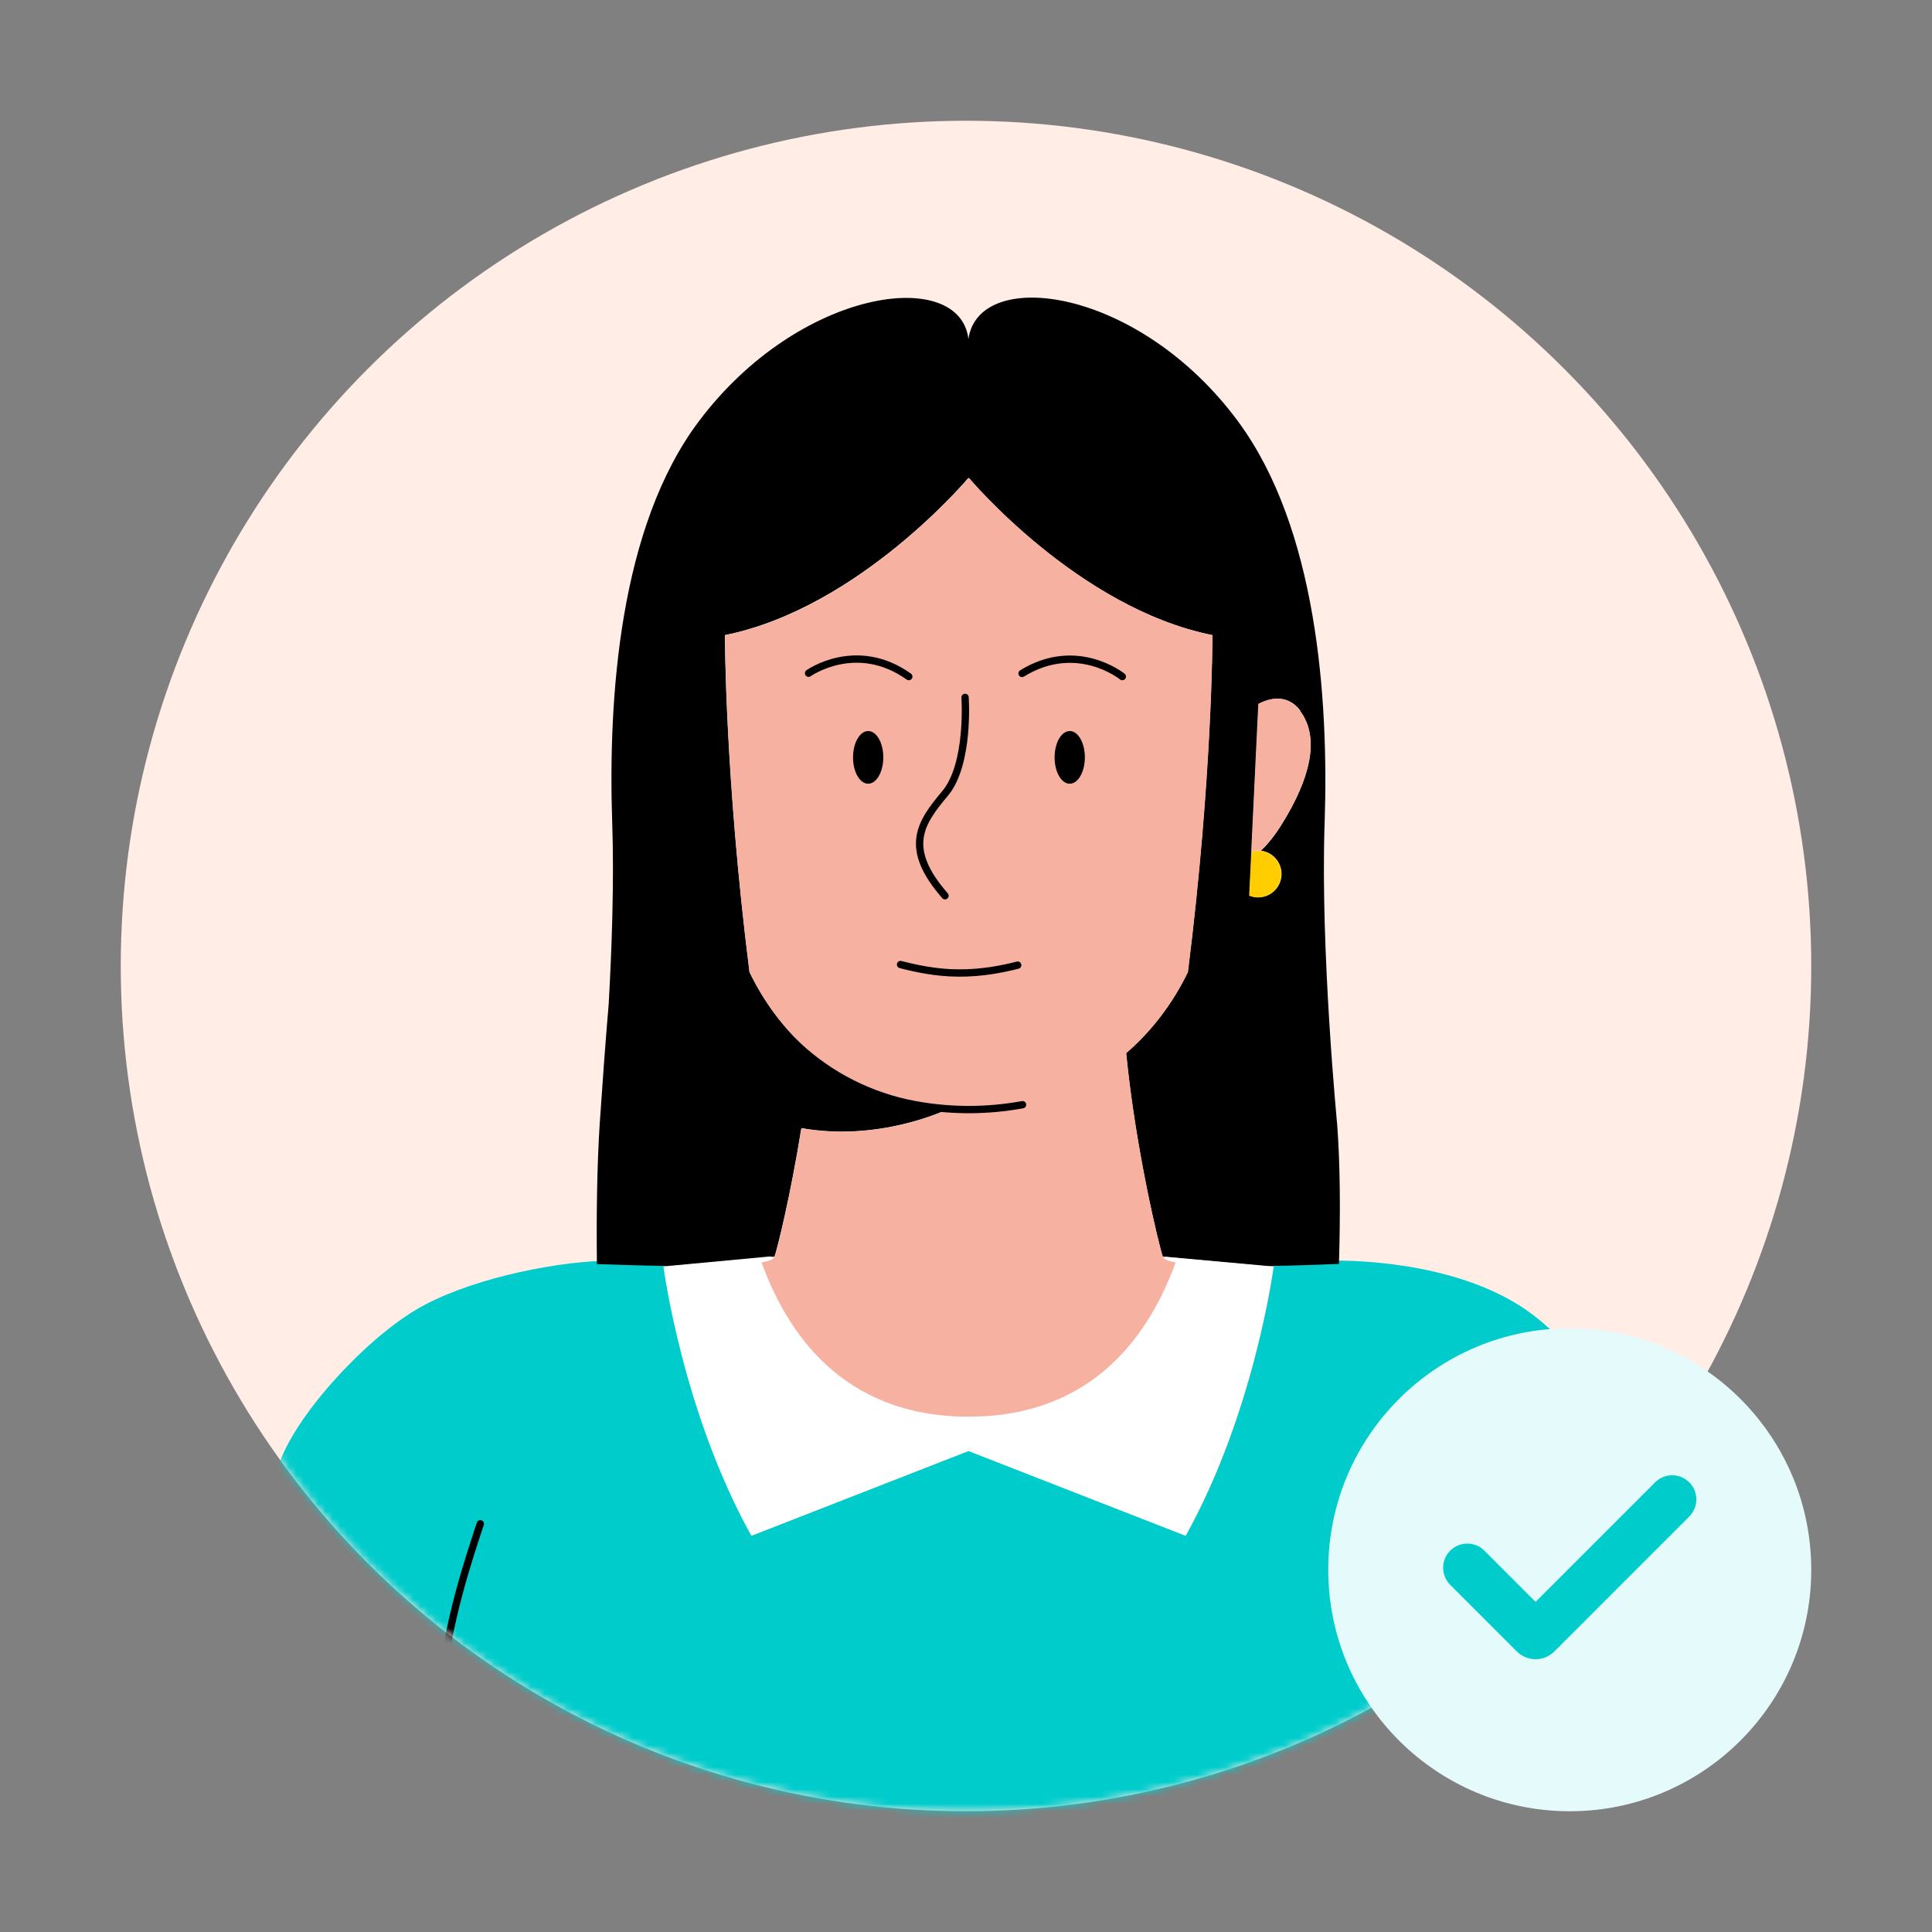
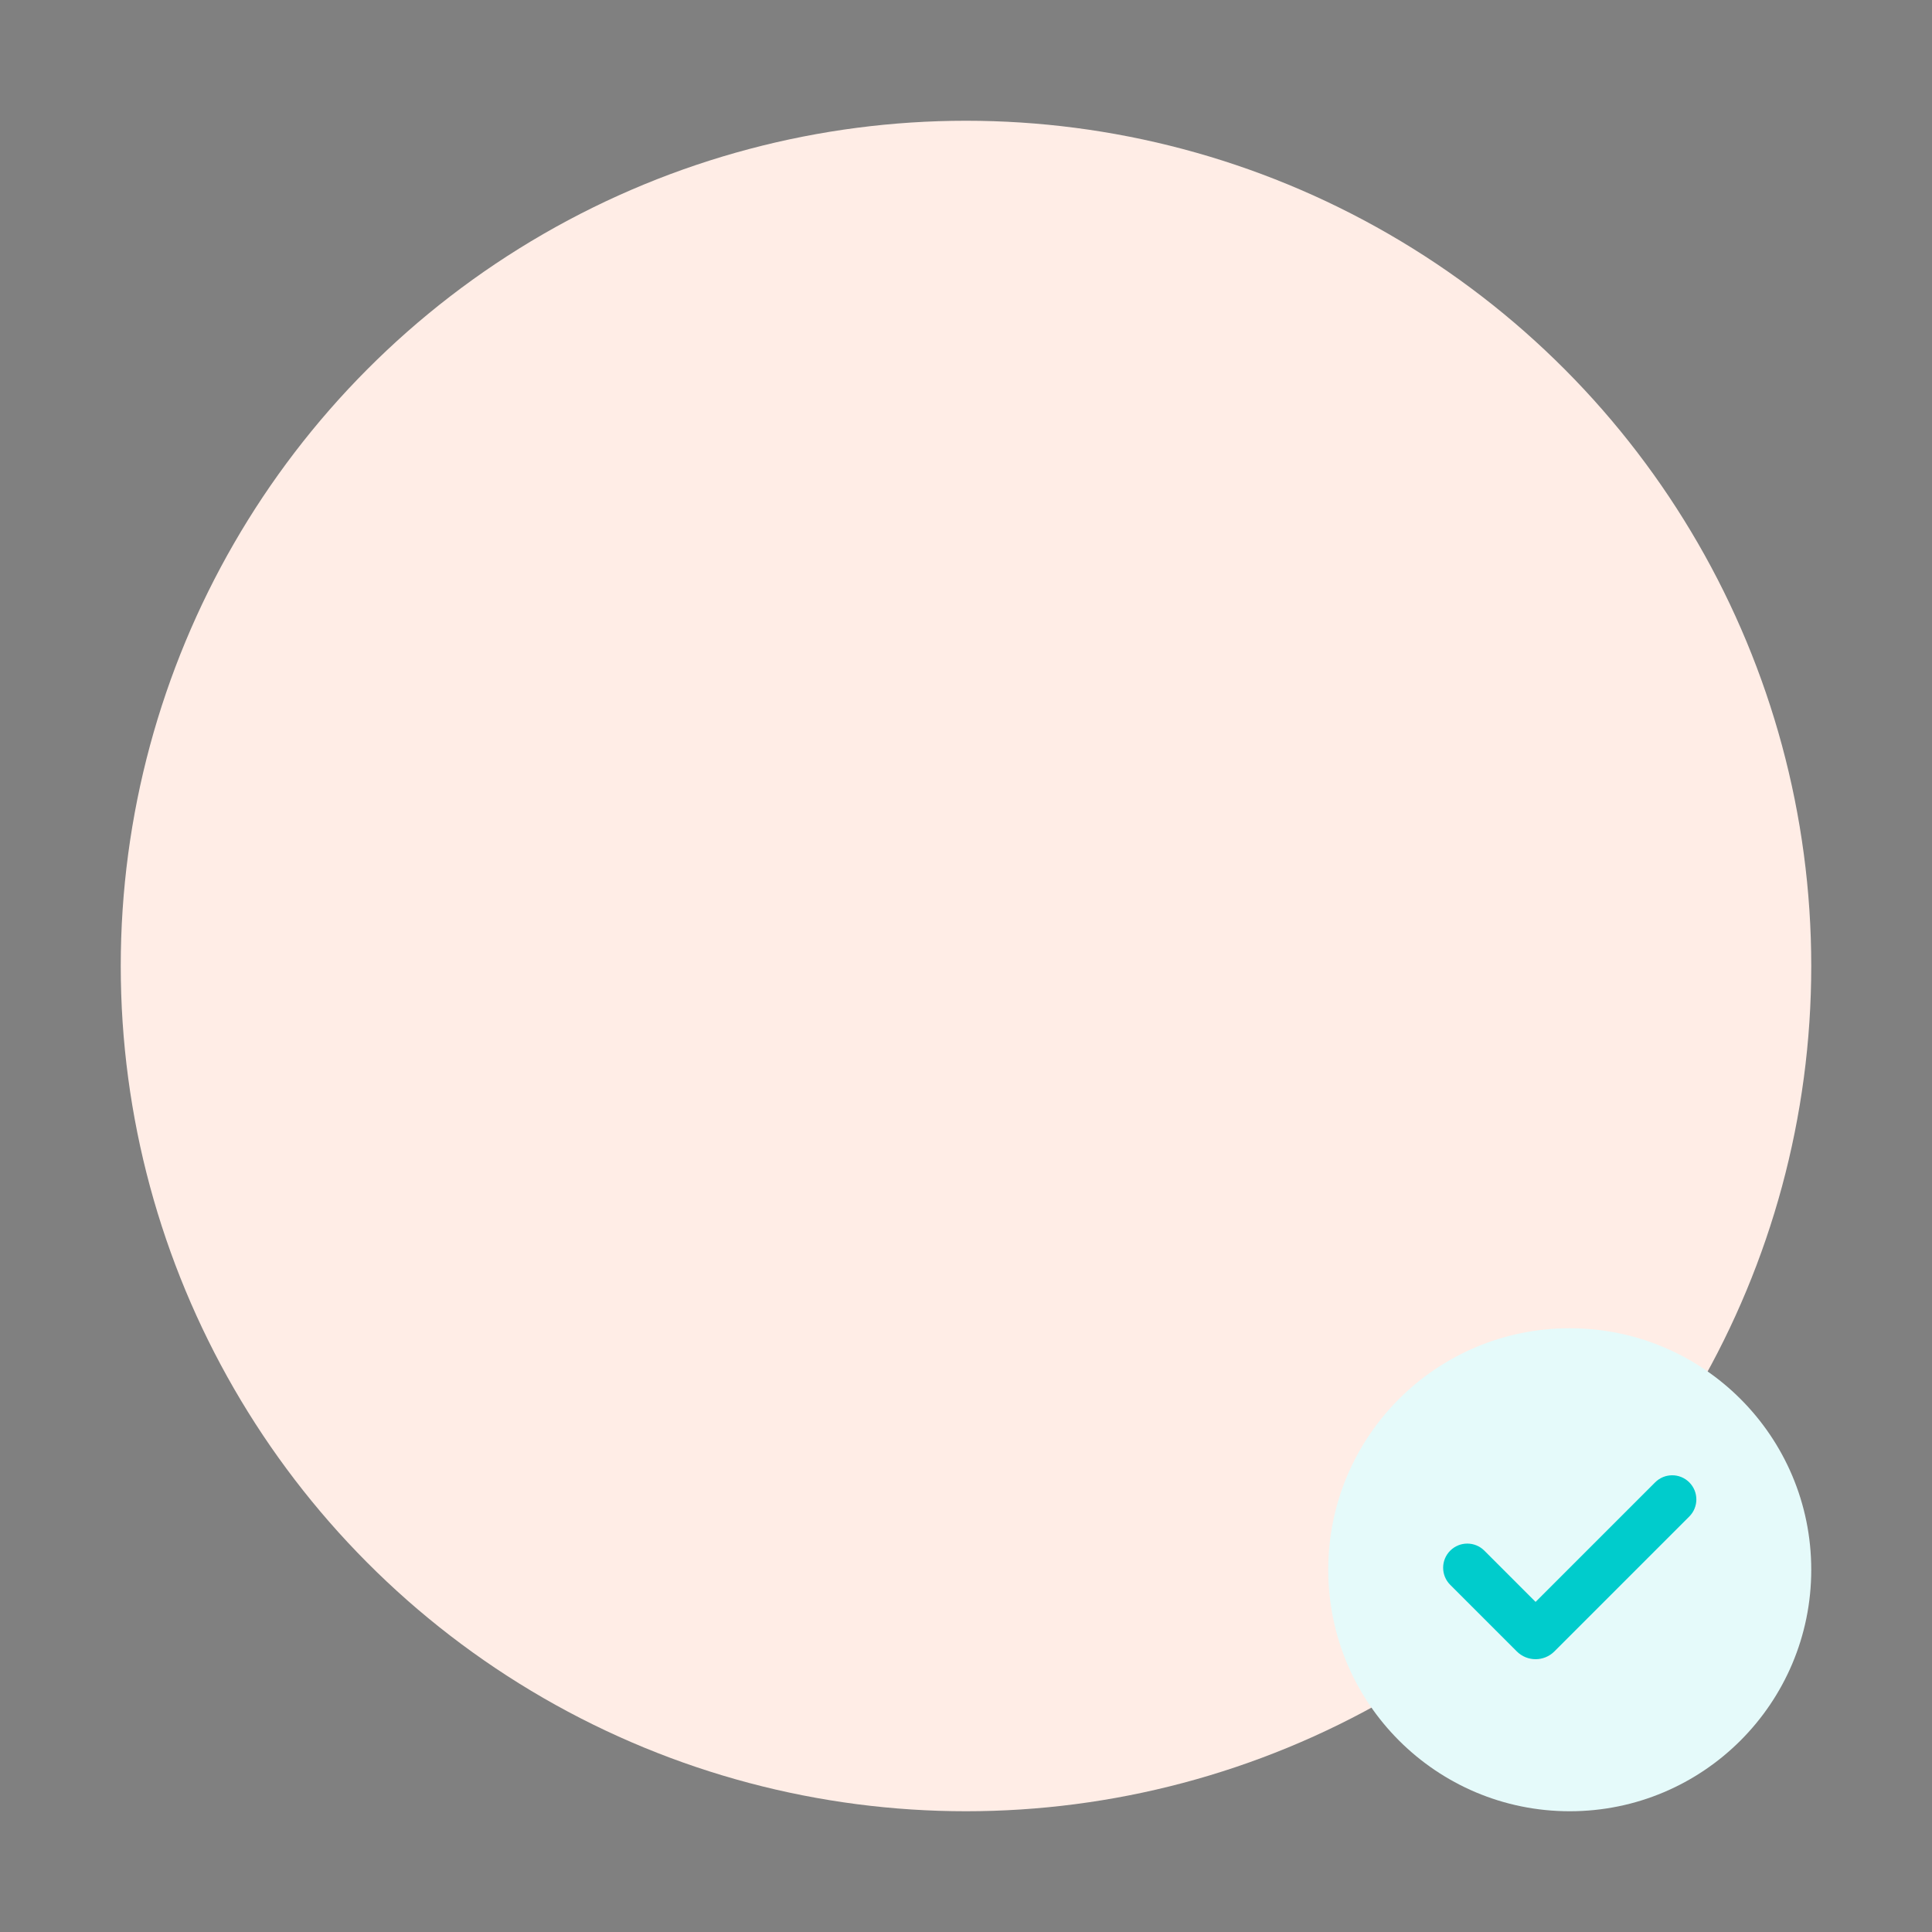
<svg xmlns="http://www.w3.org/2000/svg" width="264" height="264" viewBox="0 0 264 264" fill="none">
  <rect x="0" y="0" width="264" height="264" fill="#808080" stroke="none" />
  <circle cx="132" cy="132" r="115.5" fill="#FFEDE6" />
  <mask id="mask0_5973_80064" style="mask-type:alpha" maskUnits="userSpaceOnUse" x="16" y="16" width="232" height="232">
-     <circle cx="132" cy="132" r="115.5" fill="#FFEDE6" />
-   </mask>
+     </mask>
  <g mask="url(#mask0_5973_80064)">
    <path d="M259.594 308.678C250.22 279.535 229.127 210.7 226.012 200.493C220.64 191.092 214.363 183.033 208.552 179.004C200.017 173.087 187.308 172.014 180.349 172.289C177.152 172.424 176.515 172.979 173.372 173.033L174.043 173.087C174.043 173.087 171.465 192.883 162.037 209.832L132.383 198.255L102.729 209.832C93.301 192.883 90.722 173.087 90.722 173.087L91.286 173.033C88.17 172.979 85.632 171.814 82.308 172.289C74.888 172.558 63.506 174.975 56.791 179.004C49.507 183.375 40.044 193.778 37.988 200.493C34.873 210.673 14.734 279.535 5.36 308.678C-4.015 337.822 -19.594 412.763 -19.594 412.763L10.785 423.641C10.785 423.641 35.309 367.53 45.247 324.929C49.411 307.067 56.072 286.76 62.599 267.474C65.205 276.956 69.69 286.277 64.506 302.715C57.55 324.848 46.161 360.197 46.161 360.197C46.161 360.197 47.289 360.626 49.384 361.298C60.021 364.844 95.477 375.722 132.383 375.722C169.289 375.722 204.772 364.87 215.382 361.298C217.477 360.6 218.605 360.197 218.605 360.197C218.605 360.197 207.216 324.848 200.259 302.715C195.021 286.035 199.668 276.714 202.274 267.098C208.828 286.465 215.543 306.932 219.733 324.929C229.671 367.53 254.195 423.641 254.195 423.641L284.574 412.763C284.574 412.763 268.995 337.822 259.621 308.678H259.594Z" fill="#00CCCC" />
-     <path d="M105.282 171.739H105.819C106.222 170.637 108.049 163.197 109.499 154.145C120.055 156.025 129.081 151.781 129.672 151.486C128.114 151.379 126.556 151.164 125.025 150.868C115.194 148.934 106.921 142.165 102.408 132.818C99.051 106.199 99.051 86.779 99.051 86.779C117.45 83.072 132.358 65.264 132.358 65.264C132.358 65.264 147.265 83.099 165.665 86.779C165.665 86.779 165.665 106.199 162.307 132.818C160.239 137.116 157.338 140.903 153.873 143.884C155.162 156.992 158.359 170.235 158.896 171.739H159.379L173.347 173.001C176.489 172.947 179.793 172.84 182.963 172.706C183.178 165.534 183.124 159.034 182.721 153.662C182.721 153.662 180.411 129.89 181.002 112.565C181.593 95.267 179.901 72.086 169.156 57.555C155.565 39.182 133.727 36.389 132.331 46.327C131.149 36.416 109.231 39.29 95.505 57.555C84.653 71.979 83.069 95.267 83.66 112.565C83.928 120.382 83.606 129.514 83.176 137.196C82.746 142.219 82.343 147.725 81.941 153.662C81.591 159.222 81.484 165.722 81.564 172.733C84.761 172.84 88.065 172.947 91.18 173.001L105.229 171.685L105.282 171.739ZM177.644 97.147C180.492 100.908 178.907 106.575 175.227 112.511C174.206 114.177 173.212 115.385 172.299 116.245C173.884 116.433 175.119 117.776 175.119 119.415C175.119 121.187 173.696 122.611 171.923 122.611C171.493 122.611 171.09 122.53 170.741 122.369L171.037 116.326L171.601 104.507L172.004 96.18C174.152 95.052 176.248 95.186 177.698 97.12L177.644 97.147Z" fill="black" />
+     <path d="M105.282 171.739H105.819C106.222 170.637 108.049 163.197 109.499 154.145C120.055 156.025 129.081 151.781 129.672 151.486C128.114 151.379 126.556 151.164 125.025 150.868C115.194 148.934 106.921 142.165 102.408 132.818C99.051 106.199 99.051 86.779 99.051 86.779C117.45 83.072 132.358 65.264 132.358 65.264C132.358 65.264 147.265 83.099 165.665 86.779C165.665 86.779 165.665 106.199 162.307 132.818C160.239 137.116 157.338 140.903 153.873 143.884C155.162 156.992 158.359 170.235 158.896 171.739H159.379L173.347 173.001C176.489 172.947 179.793 172.84 182.963 172.706C183.178 165.534 183.124 159.034 182.721 153.662C181.593 95.267 179.901 72.086 169.156 57.555C155.565 39.182 133.727 36.389 132.331 46.327C131.149 36.416 109.231 39.29 95.505 57.555C84.653 71.979 83.069 95.267 83.66 112.565C83.928 120.382 83.606 129.514 83.176 137.196C82.746 142.219 82.343 147.725 81.941 153.662C81.591 159.222 81.484 165.722 81.564 172.733C84.761 172.84 88.065 172.947 91.18 173.001L105.229 171.685L105.282 171.739ZM177.644 97.147C180.492 100.908 178.907 106.575 175.227 112.511C174.206 114.177 173.212 115.385 172.299 116.245C173.884 116.433 175.119 117.776 175.119 119.415C175.119 121.187 173.696 122.611 171.923 122.611C171.493 122.611 171.09 122.53 170.741 122.369L171.037 116.326L171.601 104.507L172.004 96.18C174.152 95.052 176.248 95.186 177.698 97.12L177.644 97.147Z" fill="black" />
    <path d="M158.916 171.762C159.05 172.084 159.668 172.326 160.635 172.514C157.25 181.808 149.783 193.572 132.351 193.572C114.918 193.572 107.451 181.808 104.066 172.514C105.033 172.326 105.678 172.084 105.812 171.762H105.275L91.227 173.051L90.663 173.105C90.663 173.105 93.242 192.901 102.67 209.85L132.324 198.273L161.978 209.85C171.406 192.901 173.984 173.105 173.984 173.105L173.313 173.051L159.345 171.762H158.862H158.916Z" fill="white" />
-     <path d="M104.07 172.52C107.455 181.814 114.922 193.579 132.354 193.579C149.787 193.579 157.254 181.814 160.638 172.52C159.671 172.332 159.081 172.09 158.919 171.768C158.382 170.264 155.186 157.048 153.896 143.914C157.361 140.932 160.236 137.145 162.331 132.847C165.688 106.228 165.688 86.808 165.688 86.808C147.289 83.102 132.381 65.293 132.381 65.293C132.381 65.293 117.474 83.128 99.074 86.808C99.074 86.808 99.074 106.228 102.432 132.847C106.917 142.194 115.217 148.963 125.048 150.897C126.579 151.193 128.137 151.408 129.695 151.515C129.131 151.784 120.079 156.054 109.523 154.174C108.073 163.226 106.246 170.667 105.843 171.768C105.709 172.09 105.064 172.332 104.097 172.52H104.07Z" fill="#F7B1A1" />
    <path d="M171.939 96.21L171.536 104.536L170.972 116.355C171.267 116.274 171.563 116.221 171.885 116.221C172.019 116.221 172.154 116.221 172.288 116.221C173.228 115.361 174.195 114.152 175.216 112.487C178.896 106.551 180.48 100.883 177.633 97.123C176.183 95.189 174.087 95.055 171.939 96.183V96.21Z" fill="#F7B1A1" />
    <path d="M170.986 116.35L170.69 122.394C171.066 122.528 171.469 122.635 171.872 122.635C173.645 122.635 175.069 121.212 175.069 119.439C175.069 117.801 173.833 116.458 172.248 116.27C172.114 116.27 171.98 116.27 171.845 116.27C171.523 116.27 171.228 116.323 170.932 116.404L170.986 116.35Z" fill="#FFCD00" />
    <path d="M99.837 127.477C102.953 139.537 112.784 148.696 125.059 150.953C129.894 151.839 134.863 151.839 139.725 150.953" stroke="black" stroke-miterlimit="10" stroke-linecap="round" />
-     <path d="M131.872 95.297C131.872 95.297 132.517 104.403 129.132 108.432C125.748 112.461 123.411 115.845 129.132 122.399" stroke="black" stroke-miterlimit="10" stroke-linecap="round" />
-     <path d="M148.242 103.496C148.245 101.508 147.321 99.895 146.179 99.894C145.036 99.892 144.108 101.503 144.106 103.491C144.104 105.478 145.028 107.091 146.17 107.092C147.312 107.094 148.24 105.483 148.242 103.496Z" fill="black" />
    <path d="M120.7 103.496C120.703 101.508 119.779 99.895 118.637 99.894C117.494 99.892 116.566 101.503 116.564 103.491C116.562 105.478 117.486 107.091 118.628 107.092C119.77 107.094 120.698 105.483 120.7 103.496Z" fill="black" />
    <path d="M153.359 92.451C153.359 92.451 147.154 87.402 139.66 92.022" stroke="black" stroke-miterlimit="10" stroke-linecap="round" />
    <path d="M110.484 91.995C110.484 91.995 117.011 87.348 124.183 92.452" stroke="black" stroke-miterlimit="10" stroke-linecap="round" />
    <path d="M139.065 131.881C136.997 132.419 134.096 132.983 131.007 132.956C127.972 132.956 125.125 132.338 123.057 131.801" stroke="black" stroke-miterlimit="10" stroke-linecap="round" />
    <path d="M199.396 208.219C202.807 218.641 209.979 239.135 201.679 270.052" stroke="black" stroke-miterlimit="10" stroke-linecap="round" />
-     <path d="M65.631 208.219C62.219 218.641 55.048 239.135 63.347 270.052" stroke="black" stroke-miterlimit="10" stroke-linecap="round" />
  </g>
  <circle cx="214.5" cy="214.5" r="27.5" fill="#00CCCC" />
  <path d="M214.5 181.5C232.725 181.5 247.5 196.275 247.5 214.5C247.5 232.725 232.725 247.5 214.5 247.5C196.275 247.5 181.5 232.725 181.5 214.5C181.5 196.275 196.275 181.5 214.5 181.5ZM226.167 202.558L209.832 218.893L202.832 211.892C201.544 210.604 199.454 210.604 198.165 211.892C196.877 213.181 196.877 215.271 198.165 216.559L207.266 225.66C208.683 227.077 210.982 227.077 212.4 225.66L230.834 207.225C232.122 205.937 232.122 203.847 230.834 202.558C229.545 201.27 227.455 201.27 226.167 202.558Z" fill="#E5FAFA" />
</svg>